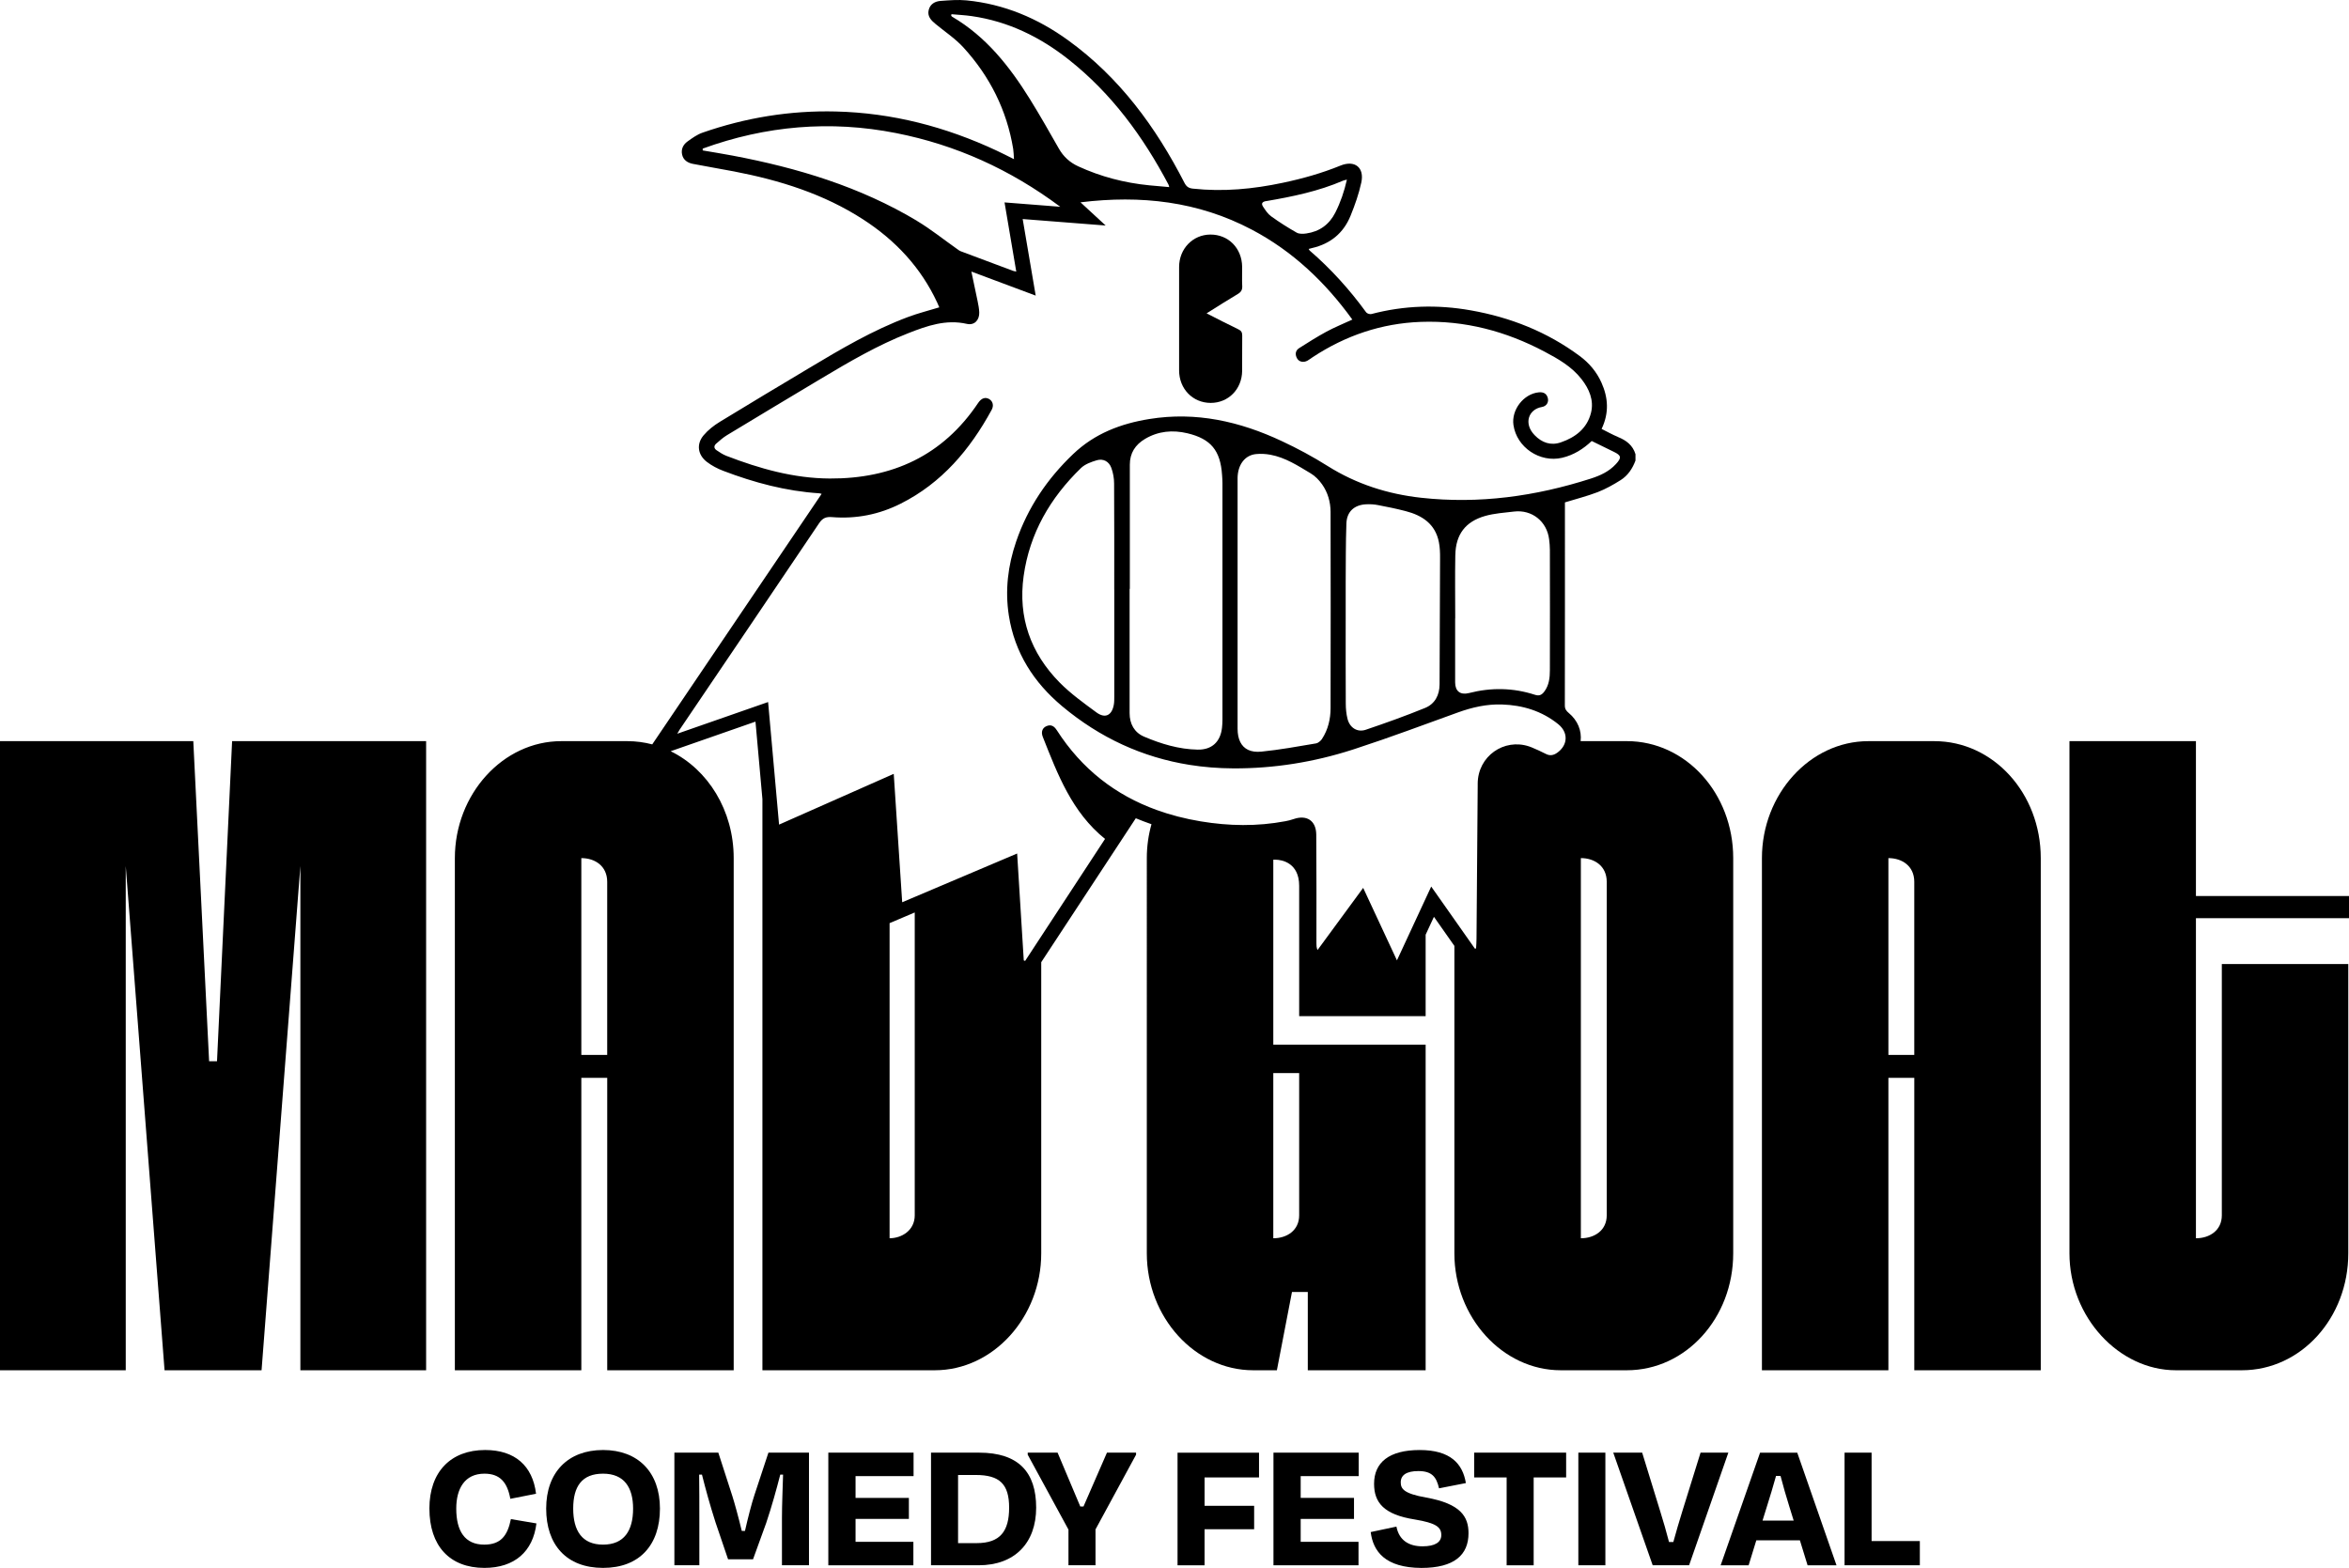
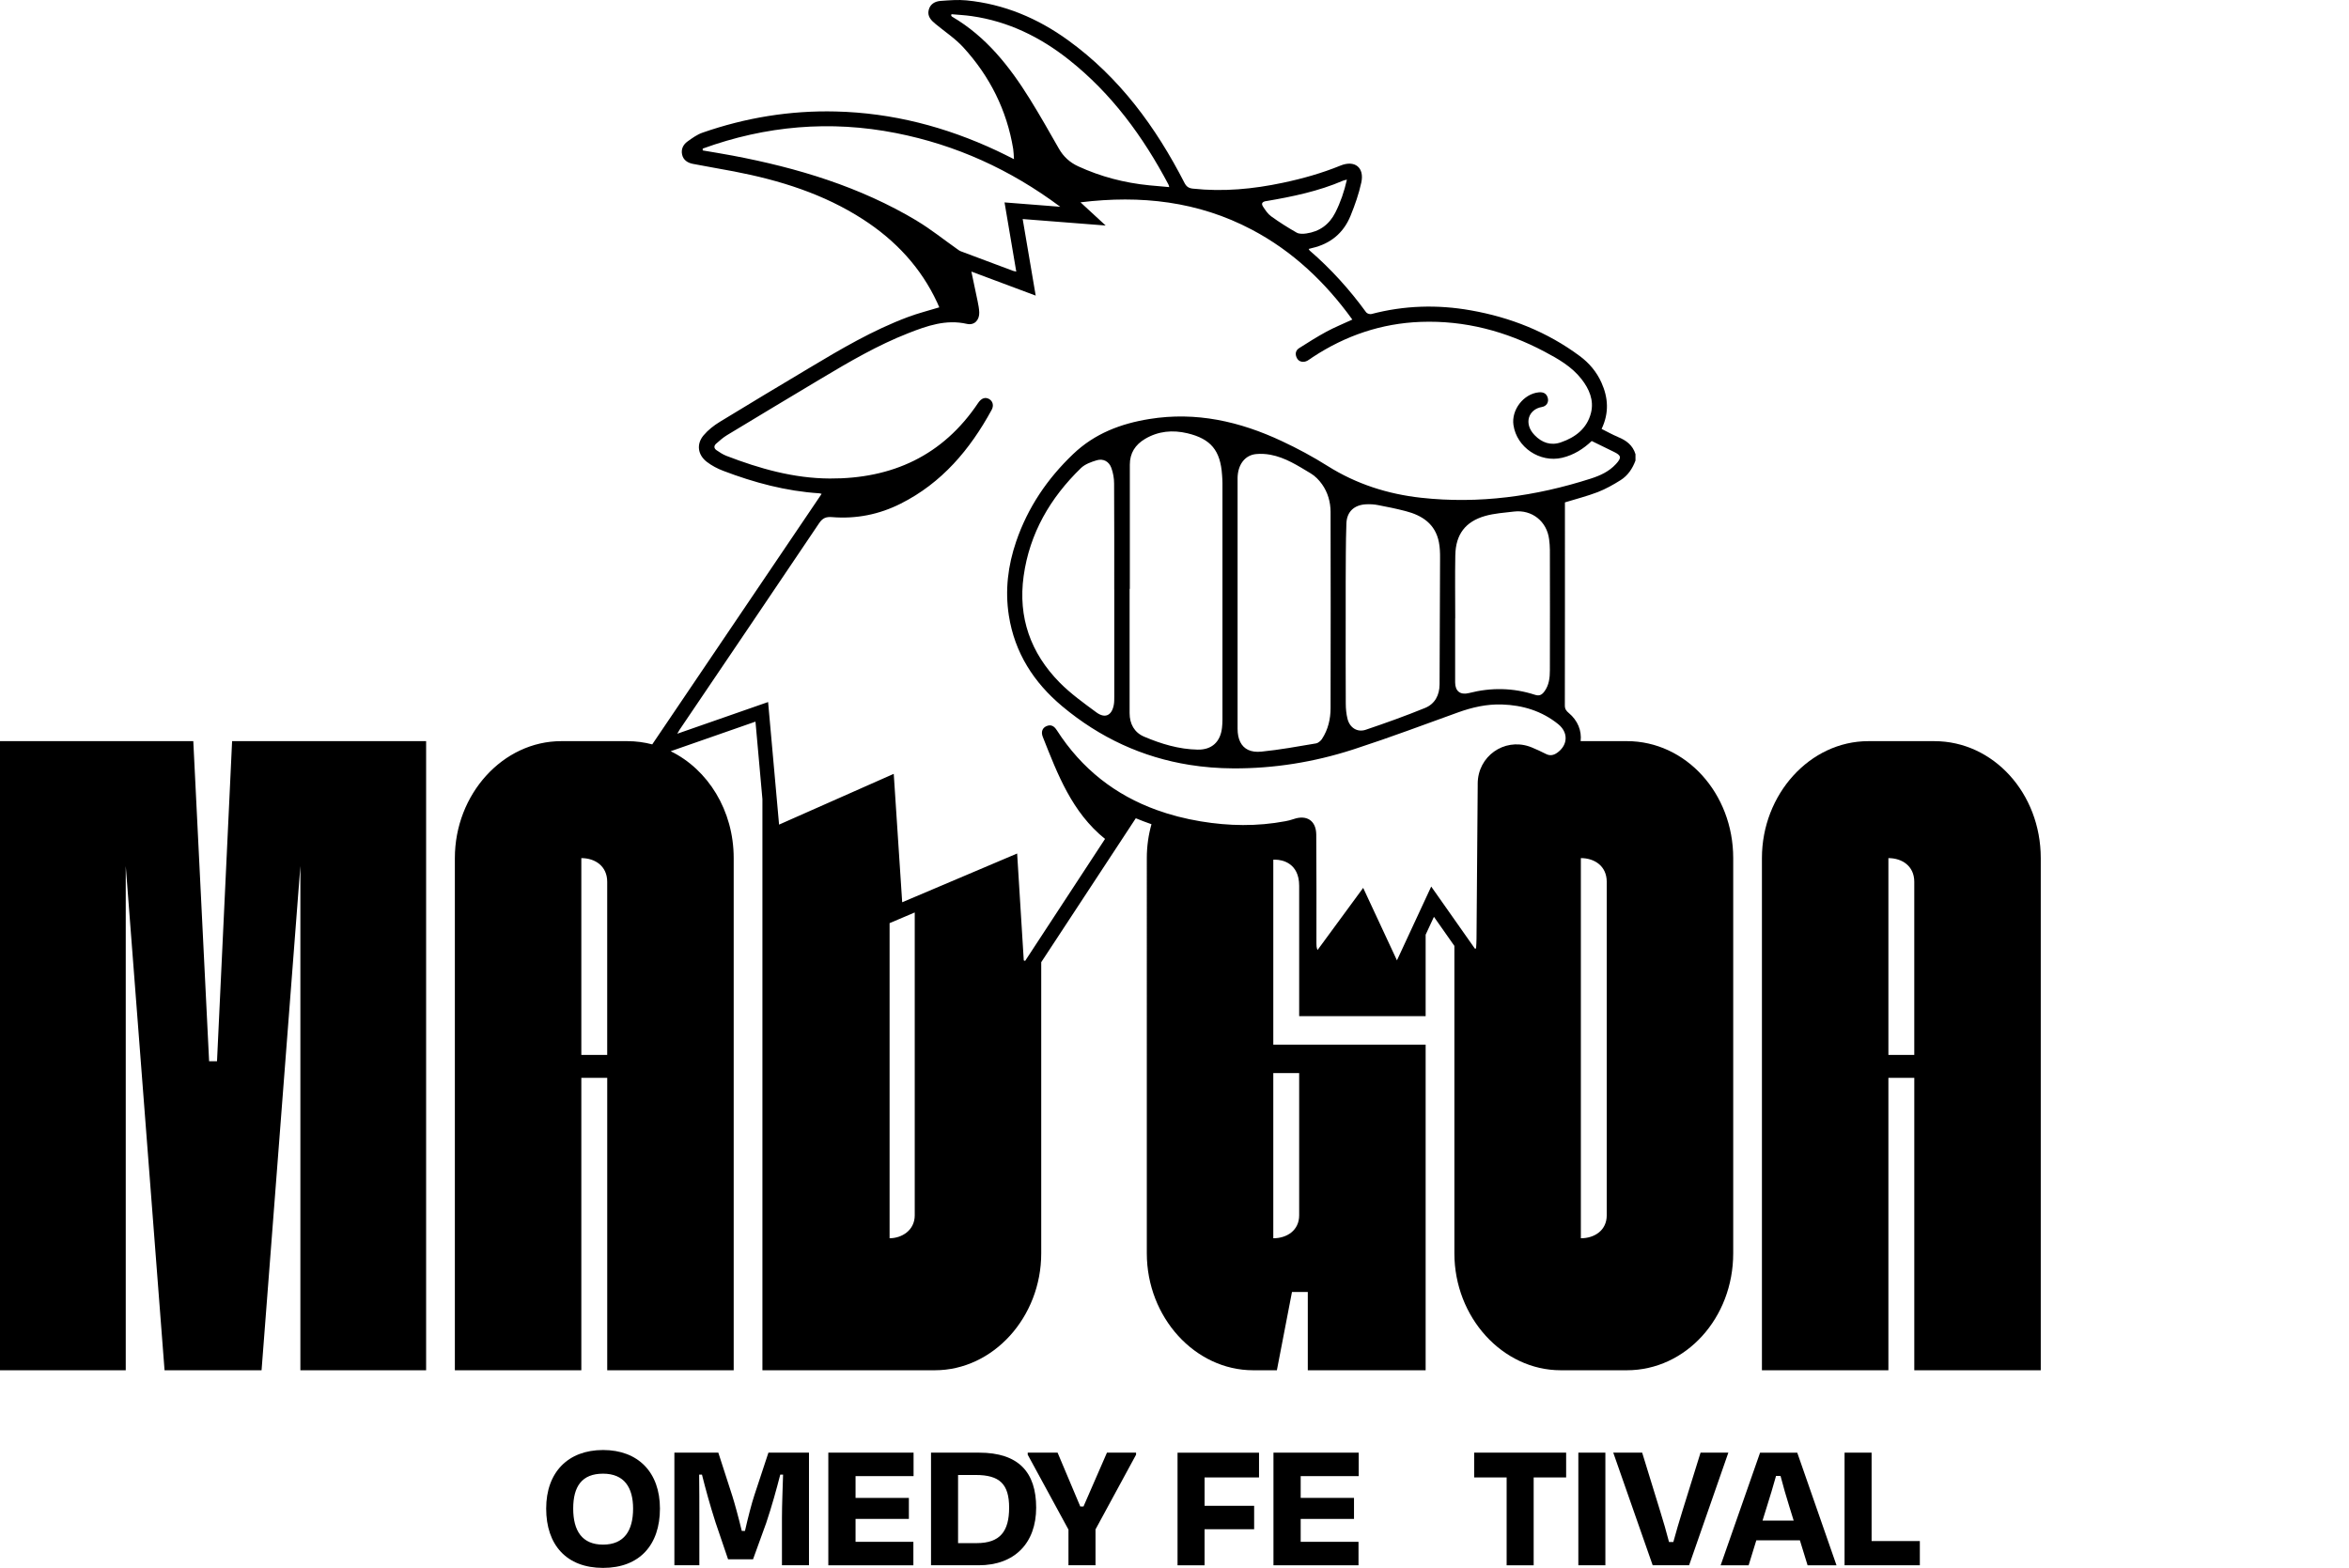
<svg xmlns="http://www.w3.org/2000/svg" viewBox="0 0 1361.81 909.1">
-   <path d="m280.73 895.59c-11.32 0-16.22-7.95-16.22-20.9 0-11.42 4.79-20.24 16.33-20.24 9.03 0 13.28 5 15.02 14.58l14.91-2.94c-1.96-16.22-12.3-25.36-29.5-25.36-19.81 0-32.33 12.52-32.33 33.96h.01c0 21.55 11.65 34.39 31.89 34.39 17.42 0 28.19-9.46 30.15-25.79l-14.8-2.5c-1.96 9.68-5.88 14.8-15.46 14.8z" />
  <path d="m349.62 840.73c-20.35 0-32.98 12.95-32.98 33.96s11.75 34.39 32.98 34.39 32.98-13.38 32.98-34.39-12.63-33.96-32.98-33.96zm0 54.86c-12.19 0-17.31-8.06-17.31-20.9s5.02-20.24 17.31-20.24 17.41 8.05 17.41 20.24c0 12.85-5.22 20.9-17.41 20.9z" />
  <path d="m437.33 866.97c-1.52 4.57-3.7 12.95-5.44 20.68h-1.85c-1.85-7.73-4.13-16-5.44-20.14l-8.16-25.25h-25.47v65.3h14.47v-27.32c0-8.05 0-17.3-.11-25.25h1.63c2.07 8.28 4.57 17.42 7.84 27.65l7.29 21.44h14.48l7.62-21.01c3.26-9.69 5.98-19.59 8.16-28.08h1.63c-.21 7.84-.65 17.3-.65 25.25v27.32h15.67v-65.3h-23.51z" />
  <path d="m480.21 842.27v65.3h49.31v-13.61h-33.52v-13.28h30.91v-12.19h-30.91v-12.62h33.63v-13.61h-49.41z" />
  <path d="m567.62 842.26h-27.87v65.3h27.65c20.9 0 33.31-12.95 33.31-33.41s-10.12-31.89-33.09-31.89zm-1.42 52.46h-10.77v-39.51h10.23c13.82 0 19.37 5.23 19.37 18.94s-5.22 20.57-18.83 20.57z" />
  <path d="m628.14 873.49h-1.85l-13.17-31.24h-17.31v1.2l23.62 43.43v20.68h.01 15.67v-20.79l23.51-43.32v-1.2h-16.87z" />
  <path d="m682.67 907.57h15.67v-20.9l.01.01h28.73v-13.61h-28.73v-16.43h31.56v-14.37h-47.24z" />
  <path d="m738.28 842.27v65.3h49.3v-13.61h-33.52v-13.28h30.91v-12.19h-30.91v-12.62h33.63v-13.61h-49.41z" />
-   <path d="m826.76 868.29c-12.84-2.29-14.69-5.01-14.69-8.82 0-4.14 3.26-6.53 10.23-6.53 7.83 0 10.45 3.37 11.97 10.01l15.56-3.05c-1.85-11.21-8.92-19.16-26.77-19.16s-26.45 7.29-26.45 19.59c0 10.78 5.55 17.85 23.62 20.68 12.41 2.06 15.35 4.46 15.35 9.03 0 4.14-3.59 6.53-10.88 6.53-8.05 0-13.61-3.59-15.13-11.43l-14.91 3.16h-.01c1.42 11.33 8.49 20.69 29.39 20.8 19.16 0 27.32-7.61 27.32-20.13 0-9.47-4.36-17.09-24.6-20.68z" />
  <path d="m854.63 856.63h18.83v50.94h15.67v-50.94h18.83v-14.37h-53.33z" />
  <path d="m915.03 842.26h15.67v65.3h-15.67z" />
  <path d="m985.88 842.26-10.56 33.96c-1.85 5.88-3.59 11.97-5.22 17.85h-2.5c-1.53-5.88-3.27-11.97-5.12-17.85l-10.45-33.96h-16.76l22.86 65.3h21.11l22.75-65.3z" />
  <path d="m1020.39 842.27-22.86 65.3h16.22l4.46-14.48h25.26l4.46 14.48h16.76l-22.75-65.3zm1.42 39.39 2.5-8.05c1.85-5.88 3.7-11.97 5.33-17.85h2.61c1.53 5.88 3.27 11.97 5.12 17.85l2.5 8.05z" />
  <path d="m1085.04 842.26h-15.67v65.3h43.64v-14.04h-27.97z" />
  <path d="m125.81 615.31h-4.58l-9.17-185.59h-112.06v364.77h72.9v-292.36l22.5 292.36h56.24l22.5-292.36v292.36h72.9v-364.77h-112.48z" />
  <path d="m664.85 726.67c0 37.12 27.92 67.82 61.66 67.82h13.75l8.75-45.37h9.17v45.37h68.32v-188.8h-88.32v-107.23h1.25c3.75 0 13.75 1.83 13.75 15.12v75.61h73.32v-47.24c-4.16 8.97-8.28 17.84-12.43 26.79 4.15-8.95 8.27-17.82 12.43-26.79 1.59-3.44 3.19-6.88 4.81-10.37 3.99 5.68 7.93 11.28 11.85 16.86v178.23c0 37.12 27.92 67.82 61.66 67.82h38.33c34.16 0 61.66-30.24 61.66-67.82v-229.13c0-37.58-27.5-67.82-61.66-67.82h-26.8c.71-6.03-1.68-11.99-6.86-16.31-1.42-1.19-2.29-2.27-2.29-4.33.08-38.45.05-76.89.05-115.34v-2.45c6.47-1.98 12.86-3.61 18.99-5.95 4.64-1.8 9.07-4.3 13.3-6.96 4.17-2.63 6.88-6.67 8.61-11.34v-3.71c-1.57-5.18-5.33-8.01-10.15-9.95l.02-.03c-3.2-1.29-6.24-3.04-9.51-4.66 4.43-9.28 3.84-18.12-.1-26.88-2.81-6.24-7.11-11.34-12.58-15.38-18.89-14.02-40.15-22.42-63.19-26.49-19.33-3.43-38.52-2.86-57.59 2.14-.9.23-2.53-.28-3.04-1-9.56-13.14-20.36-25.12-32.67-35.74-.21-.18-.34-.49-.67-1 .8-.21 1.42-.39 2.06-.54 10.59-2.45 18.17-8.68 22.24-18.71 2.55-6.26 4.82-12.73 6.24-19.3 1.86-8.63-3.76-13.17-12.11-9.77-10.82 4.41-21.98 7.55-33.37 9.95-17.24 3.66-34.58 5.31-52.18 3.4-2.4-.26-3.71-1.11-4.87-3.35-16.6-32.39-37.7-61.18-67.54-82.74-17.57-12.7-37.06-20.92-58.78-23.06-4.97-.49-10.05-.05-15.05.31-3.25.23-6.06 1.8-6.91 5.26-.9 3.63 1.37 5.98 3.94 8.09 5.46 4.51 11.52 8.5 16.23 13.68 15.26 16.72 25.1 36.28 28.81 58.75.28 1.78.28 3.63.46 5.98-3.68-1.83-6.85-3.48-10.08-4.97-29.53-13.81-60.45-21.88-93.21-22.68-26.54-.64-52.28 3.58-77.31 12.29-3.12 1.08-5.98 3.17-8.71 5.13-2.45 1.78-3.79 4.41-3.09 7.58.72 3.22 3.25 4.77 6.18 5.36 7.96 1.57 16 2.86 23.99 4.41 26.46 5.1 51.9 13.01 74.76 27.8 18.76 12.14 33.5 27.86 42.98 48.26.44.93.8 1.86 1.19 2.73-6.16 1.88-12.24 3.4-18.09 5.59-20.46 7.63-39.17 18.71-57.8 29.87-17.14 10.26-34.3 20.49-51.33 30.92-3.45 2.11-6.83 4.74-9.41 7.81-4.3 5.1-3.43 11.36 1.93 15.46 2.81 2.14 6.11 3.87 9.41 5.13 17.96 6.85 36.41 11.8 55.69 13.04.31 0 .59.13 1.39.33-32.67 48.31-65.22 96.48-98.2 145.25-2.27 3.36-4.54 6.71-6.81 10.08 2.27-3.36 4.54-6.72 6.81-10.08-4.63-1.21-9.46-1.87-14.44-1.87h-38.33c-33.75 0-61.66 30.7-61.66 67.82v296.94h73.32v-169.55h15.01v169.56h73.32v-296.95c0-27.72-14.98-51.44-36.54-61.98 16.51-5.76 32.73-11.42 49.17-17.16 1.34 15.02 2.68 29.94 4.02 44.93v331.15h99.98c33.75 0 61.66-30.7 61.66-67.82v-168.77c18.26-27.81 36.53-55.62 54.82-83.46 3.02 1.24 6.05 2.39 9.09 3.45-1.75 6.23-2.7 12.83-2.7 19.65zm251.64-229.13c7.92 0 15 4.59 15 13.75v193.38c0 8.71-7.08 13.29-15 13.29zm-564.47 114.11h-15v-114.1c7.92-.01 15 4.58 15 13.74zm401.16 10.53v82.49c0 8.71-7.08 13.29-15 13.29v-95.78zm1.14-44.79v-94.16 94.16c.28.08.54.13.82.21-.28-.08-.54-.13-.82-.21zm34.27-45.37c.9 1.93 1.78 3.83 2.68 5.74-.89-1.91-1.78-3.81-2.68-5.74zm69.89 38.26c1.7 2.42 3.39 4.84 5.09 7.25-1.69-2.41-3.39-4.84-5.09-7.25zm6.58-73.91c.08-10.37.16-20.74.24-31.12 0-1.2.02-2.41.03-3.61-.01 1.2-.02 2.41-.03 3.61-.08 10.38-.16 20.75-.24 31.12zm-131.03-379.79.03.03c15.2-2.59 30.3-5.7 44.58-11.86.52-.23 1.11-.31 2.22-.59-1.57 6.91-3.71 13.17-6.73 19.12-3.5 6.91-9.15 11-16.83 12.09-1.83.26-4.07.36-5.57-.49-5.08-2.89-10.05-6.03-14.79-9.46-1.93-1.37-3.35-3.56-4.69-5.59-1.16-1.78-.59-2.83 1.78-3.25zm-181.92-106.82h-.05c-.26-.15-.41-.44-.62-.67.05-.28.1-.57.15-.85 3.94.36 7.91.54 11.8 1.11 21.16 3.04 39.66 12.11 56.25 25.25 24.84 19.66 43.09 44.63 57.77 72.41.21.41.26.88.44 1.47-4.02-.36-7.81-.67-11.57-1.03-14.35-1.42-28.14-5-41.23-11.03-4.82-2.22-8.53-5.59-11.18-10.26-5.51-9.66-10.98-19.35-16.85-28.78-11.75-18.89-25.3-36.1-44.91-47.62zm-20.46 118.34.02-.02c-33.09-19.84-69.39-30.76-107.01-37.87-5.75-1.08-11.52-2.01-17.27-2.99v-1.06c36.51-13.27 73.93-16.54 112.15-8.99 34.66 6.85 66.07 21.05 95.14 42.72-11.26-.88-21.59-1.7-32.31-2.53 2.29 13.53 4.54 26.67 6.8 40.12-.93-.21-1.39-.28-1.86-.44-10.13-3.79-20.23-7.55-30.33-11.36-.93-.36-1.75-1.06-2.58-1.65-7.58-5.33-14.82-11.18-22.75-15.93zm-87.23 362.33c16.54-7.33 32.93-14.59 49.52-21.94-16.59 7.35-32.98 14.61-49.52 21.94zm98.8 33.15c-4.3 1.83-8.6 3.65-12.91 5.48v175.6c0 8.71-7.5 13.29-14.58 13.29v-182.7c4.87-2.07 9.73-4.13 14.58-6.19 4.31-1.83 8.61-3.66 12.91-5.48 8.6-3.65 17.2-7.3 25.85-10.98-8.65 3.67-17.25 7.32-25.85 10.98zm38.86-16.5c.39 6.31.78 12.59 1.17 18.85-.39-6.26-.78-12.54-1.17-18.85zm5.08 75.03c.15.07.28.14.44.22-.16-.08-.29-.15-.44-.22zm25.48-158.76c-1.42-2.22-3.22-3.5-5.93-2.34-2.37 1-3.32 3.3-2.16 6.24 8.61 21.72 16.88 43.68 36.08 59.17-12.31 18.8-24.65 37.64-36.99 56.48-3.11 4.74-6.21 9.49-9.32 14.23-.26-.08-.52-.18-.8-.26-1.26-20.49-2.55-40.97-3.84-62-19.98 8.47-39.54 16.77-59.37 25.19-2.42 1.03-4.84 2.05-7.27 3.08-.54-8.25-1.08-16.42-1.62-24.58-1.1-16.63-2.19-33.15-3.28-49.87-22.34 9.9-44.27 19.61-66.48 29.43-1.46-16.3-2.89-32.33-4.33-48.4-.67-7.54-1.35-15.08-2.03-22.67-17.52 6.11-34.74 12.11-52.65 18.37.7-1.24.95-1.75 1.29-2.24 27.01-39.94 54.04-79.83 80.94-119.82 2.01-3.01 4.05-3.81 7.5-3.53 13.94 1.13 27.26-1.49 39.79-7.81 23.86-11.98 40.17-31.36 52.72-54.35 1.37-2.5.7-5-1.34-6.24-2.32-1.39-4.61-.57-6.47 2.19-20.51 30.64-49.94 44.01-86.04 43.83-20.87-.1-40.66-5.72-59.99-13.17-1.98-.77-3.81-2.01-5.59-3.2-1.65-1.08-1.67-2.63-.23-3.87 2.01-1.75 4.02-3.56 6.29-4.92 18.14-10.98 36.33-21.9 54.53-32.78 16.36-9.77 32.8-19.4 50.61-26.36 10.85-4.25 21.8-8.12 33.89-5.36 4.3.98 7.32-2.16 7.16-6.67-.08-2.14-.49-4.3-.93-6.42-1.13-5.62-2.34-11.18-3.63-17.24 12.55 4.69 24.66 9.23 37.29 13.94-2.58-15.13-5.02-29.56-7.55-44.4 16.11 1.26 31.64 2.47 48.11 3.76-5.18-4.77-9.66-8.92-14.59-13.45 34.99-4.28 68.18-.59 99.34 15.85 23.73 12.52 42.6 30.48 58.26 52.13-5.33 2.47-10.31 4.48-15 7.01-5.41 2.94-10.64 6.24-15.85 9.56-2.24 1.44-2.45 3.74-1.16 6 1.16 2.01 3.74 2.5 5.98 1.26 1.08-.59 2.06-1.37 3.09-2.06 19.02-12.5 39.81-19.58 62.59-20.43 25.51-.93 49.37 5.39 71.79 17.27 7.94 4.2 15.77 8.66 21.41 15.9 4.46 5.72 7.32 12.27 5.51 19.56-2.27 9.07-9.04 14.25-17.52 17.14-5.85 2.01-10.98.15-15.18-4.2-6.55-6.78-3.48-15 4.2-16.31 2.76-.46 4.12-2.81 3.45-5.26-.72-2.63-2.63-3.5-5.21-3.25-8.79.85-16 10.15-14.69 18.99 1.91 12.96 15.31 21.95 28.17 18.97 6.83-1.6 12.45-5.23 17.19-9.74 4.41 2.16 8.53 4.23 12.7 6.21 4.51 2.16 4.77 3.45 1.29 7.22l.02-.03c-3.97 4.33-9.1 6.65-14.53 8.4-32.06 10.28-64.78 14.82-98.39 11.11-19.38-2.14-37.52-7.94-54.19-18.42-8.5-5.36-17.45-10.18-26.57-14.43-24.33-11.42-49.73-17.19-76.77-12.81-16.62 2.68-31.72 8.43-44.17 20.31-15.05 14.35-26.34 31.05-33.06 50.74-4.77 13.94-6.52 28.24-4.23 42.93 3.38 21.59 14.48 38.81 30.95 52.59 21.95 18.35 46.6 29.61 73.71 33.95 8.28 1.33 16.79 2.01 25.53 2.05 23.55.1 46.64-3.63 68.98-10.82.77-.25 1.54-.51 2.31-.76 19.75-6.43 39.22-13.77 58.76-20.81 8.32-3.01 16.75-4.95 25.64-4.66 12.09.39 23.17 3.79 32.62 11.42 3.48 2.81 4.8 6.43 4.11 9.83-.51 2.53-2.14 4.95-4.83 6.82-2.01 1.39-4.05 1.8-6.36.64-2.76-1.39-5.54-2.71-8.4-3.87-.45-.18-.9-.34-1.35-.5-14.66-4.93-29.76 5.7-29.86 21.48v1.17c-.21 29.6-.45 59.18-.69 88.79 0 1.88-.15 3.79-.26 5.67-.23.05-.46.1-.67.13-3.96-5.64-7.92-11.26-11.9-16.93-4.43-6.3-8.89-12.65-13.43-19.09-1.09 2.34-2.16 4.64-3.23 6.96-5.56 11.97-11 23.71-16.64 35.84-6.7-14.35-13.04-28.01-19.58-42.03-9.02 12.29-17.75 24.17-26.46 36.05-.64-1.47-.64-2.68-.64-3.89 0-21.03.08-42.05-.1-63.08-.08-8.07-5.54-11.6-13.12-8.97-1.55.54-3.17.95-4.77 1.24-16.39 3.09-32.78 2.81-49.14.08-8.99-1.5-17.53-3.69-25.61-6.63-23.6-8.57-43.19-23.5-57.79-46.25zm231.05-101.54.03-.03c.21-11.86 5.8-19.36 17.29-22.63 5.39-1.52 11.13-1.88 16.72-2.55 10.41-1.24 19.09 5.72 20.36 16.13.26 2.04.44 4.1.44 6.16.03 23.19.08 46.36 0 69.55 0 4.43-.44 8.89-3.3 12.63-1.37 1.78-2.83 2.6-5.28 1.8-12.65-4.12-25.46-4.33-38.34-1.03-5 1.26-7.99-1.06-8.01-6.18v-37.08h.05c0-12.27-.18-24.53.05-36.77zm-149.41 112.83c-10.85-.21-21.13-3.32-31-7.52-5.64-2.4-8.4-7.37-8.4-13.66v-72.02h.13v-72.05c0-6.7 3.17-11.57 8.84-14.92 7.68-4.54 15.98-5.28 24.48-3.27 13.68 3.25 19.2 10.02 20.15 24.17.1 1.55.23 3.09.23 4.61v.02 137.3c0 1.55-.1 3.09-.26 4.61-.88 8.19-5.9 12.91-14.17 12.73zm23.2-12.1v-119.31c0-8.65-.05-17.3 0-25.94h-.01c.08-7.86 4.25-13.4 10.75-14.02 2.73-.26 5.59-.1 8.27.39 8.68 1.6 16 6.39 23.4 10.82 2.55 1.52 4.82 3.87 6.55 6.31 3.35 4.72 4.92 10.26 4.95 16 .08 37.91.08 75.84 0 113.74 0 6.36-1.44 12.5-4.97 17.91-.29.44-.67.89-1.12 1.29-.71.65-1.57 1.17-2.36 1.31-10.54 1.78-21.08 3.71-31.7 4.77-6.05.6-10.13-1.43-12.2-5.56-2.05.28-4.07.67-6.06 1.17-1.33.33-2.64.71-3.93 1.14 1.29-.43 2.6-.81 3.93-1.14 1.99-.5 4.01-.89 6.06-1.17-1.03-2.07-1.56-4.65-1.56-7.71zm63.72-5.76c-.7-2.86-1-5.9-1-8.86-.1-16.6-.05-33.16-.05-49.76 0-6.7-.03-13.4 0-20.07.08-11.52 0-23.06.41-34.58.23-6.8 4.48-10.72 11.29-11.11 2.34-.13 4.77 0 7.06.46 5.36 1 10.69 2.11 15.98 3.48 9.66 2.5 17.24 7.47 19.3 18.04.59 3.01.7 6.13.67 9.23-.05 24.39-.18 48.8-.28 73.2-.03 6.26-2.73 11.34-8.4 13.66-11.31 4.61-22.83 8.74-34.4 12.65-4.95 1.67-9.33-1.24-10.57-6.34zm-135.2-74.93h-.01v62.13c0 1.55 0 3.12-.26 4.61-1.13 6.24-5.02 8.19-10.1 4.46-7.34-5.41-14.89-10.82-21.29-17.29-16.83-17.06-24.22-37.8-20.9-61.72 3.45-24.82 15.44-45.38 33.22-62.64 2.34-2.27 5.95-3.58 9.2-4.54 3.76-1.11 7.09.7 8.43 4.43 1.03 2.83 1.6 6 1.6 9.02.13 20.51.08 41 .08 61.51z" />
  <path d="m1121.45 429.73h-38.33c-33.75 0-61.66 30.7-61.66 67.82v296.94h73.32v-169.55h15.01v169.56h73.32v-296.95c0-37.58-27.5-67.82-61.66-67.82zm-11.67 181.92h-15v-114.1c7.92-.01 15 4.58 15 13.74z" />
-   <path d="m1361.81 532.37v-12.83h-88.74v-89.82h-73.32v296.95c0 37.12 28.75 67.82 61.66 67.82h38.33c34.16 0 61.66-30.24 61.66-67.82v-167.72h-73.32v145.72c0 8.71-7.08 13.29-15 13.29h-.01v-185.59z" />
  <path d="m531.68 128.07h-.01s0 .02.01.02z" />
-   <path d="m701.88 233.61c10.26 0 18.12-7.94 18.24-18.55.08-6.8-.05-13.61.05-20.41.03-1.91-.57-2.94-2.34-3.76-5.93-2.83-11.75-5.88-18.32-9.2 6.44-4.02 12.21-7.73 18.12-11.24 1.96-1.16 2.65-2.47 2.55-4.69h-.01c-.18-3.71 0-7.42-.05-11.13-.15-10.8-8.04-18.71-18.48-18.63-10.15.08-18.04 8.25-18.06 18.79v59.96c0 10.72 7.91 18.84 18.3 18.86z" />
</svg>